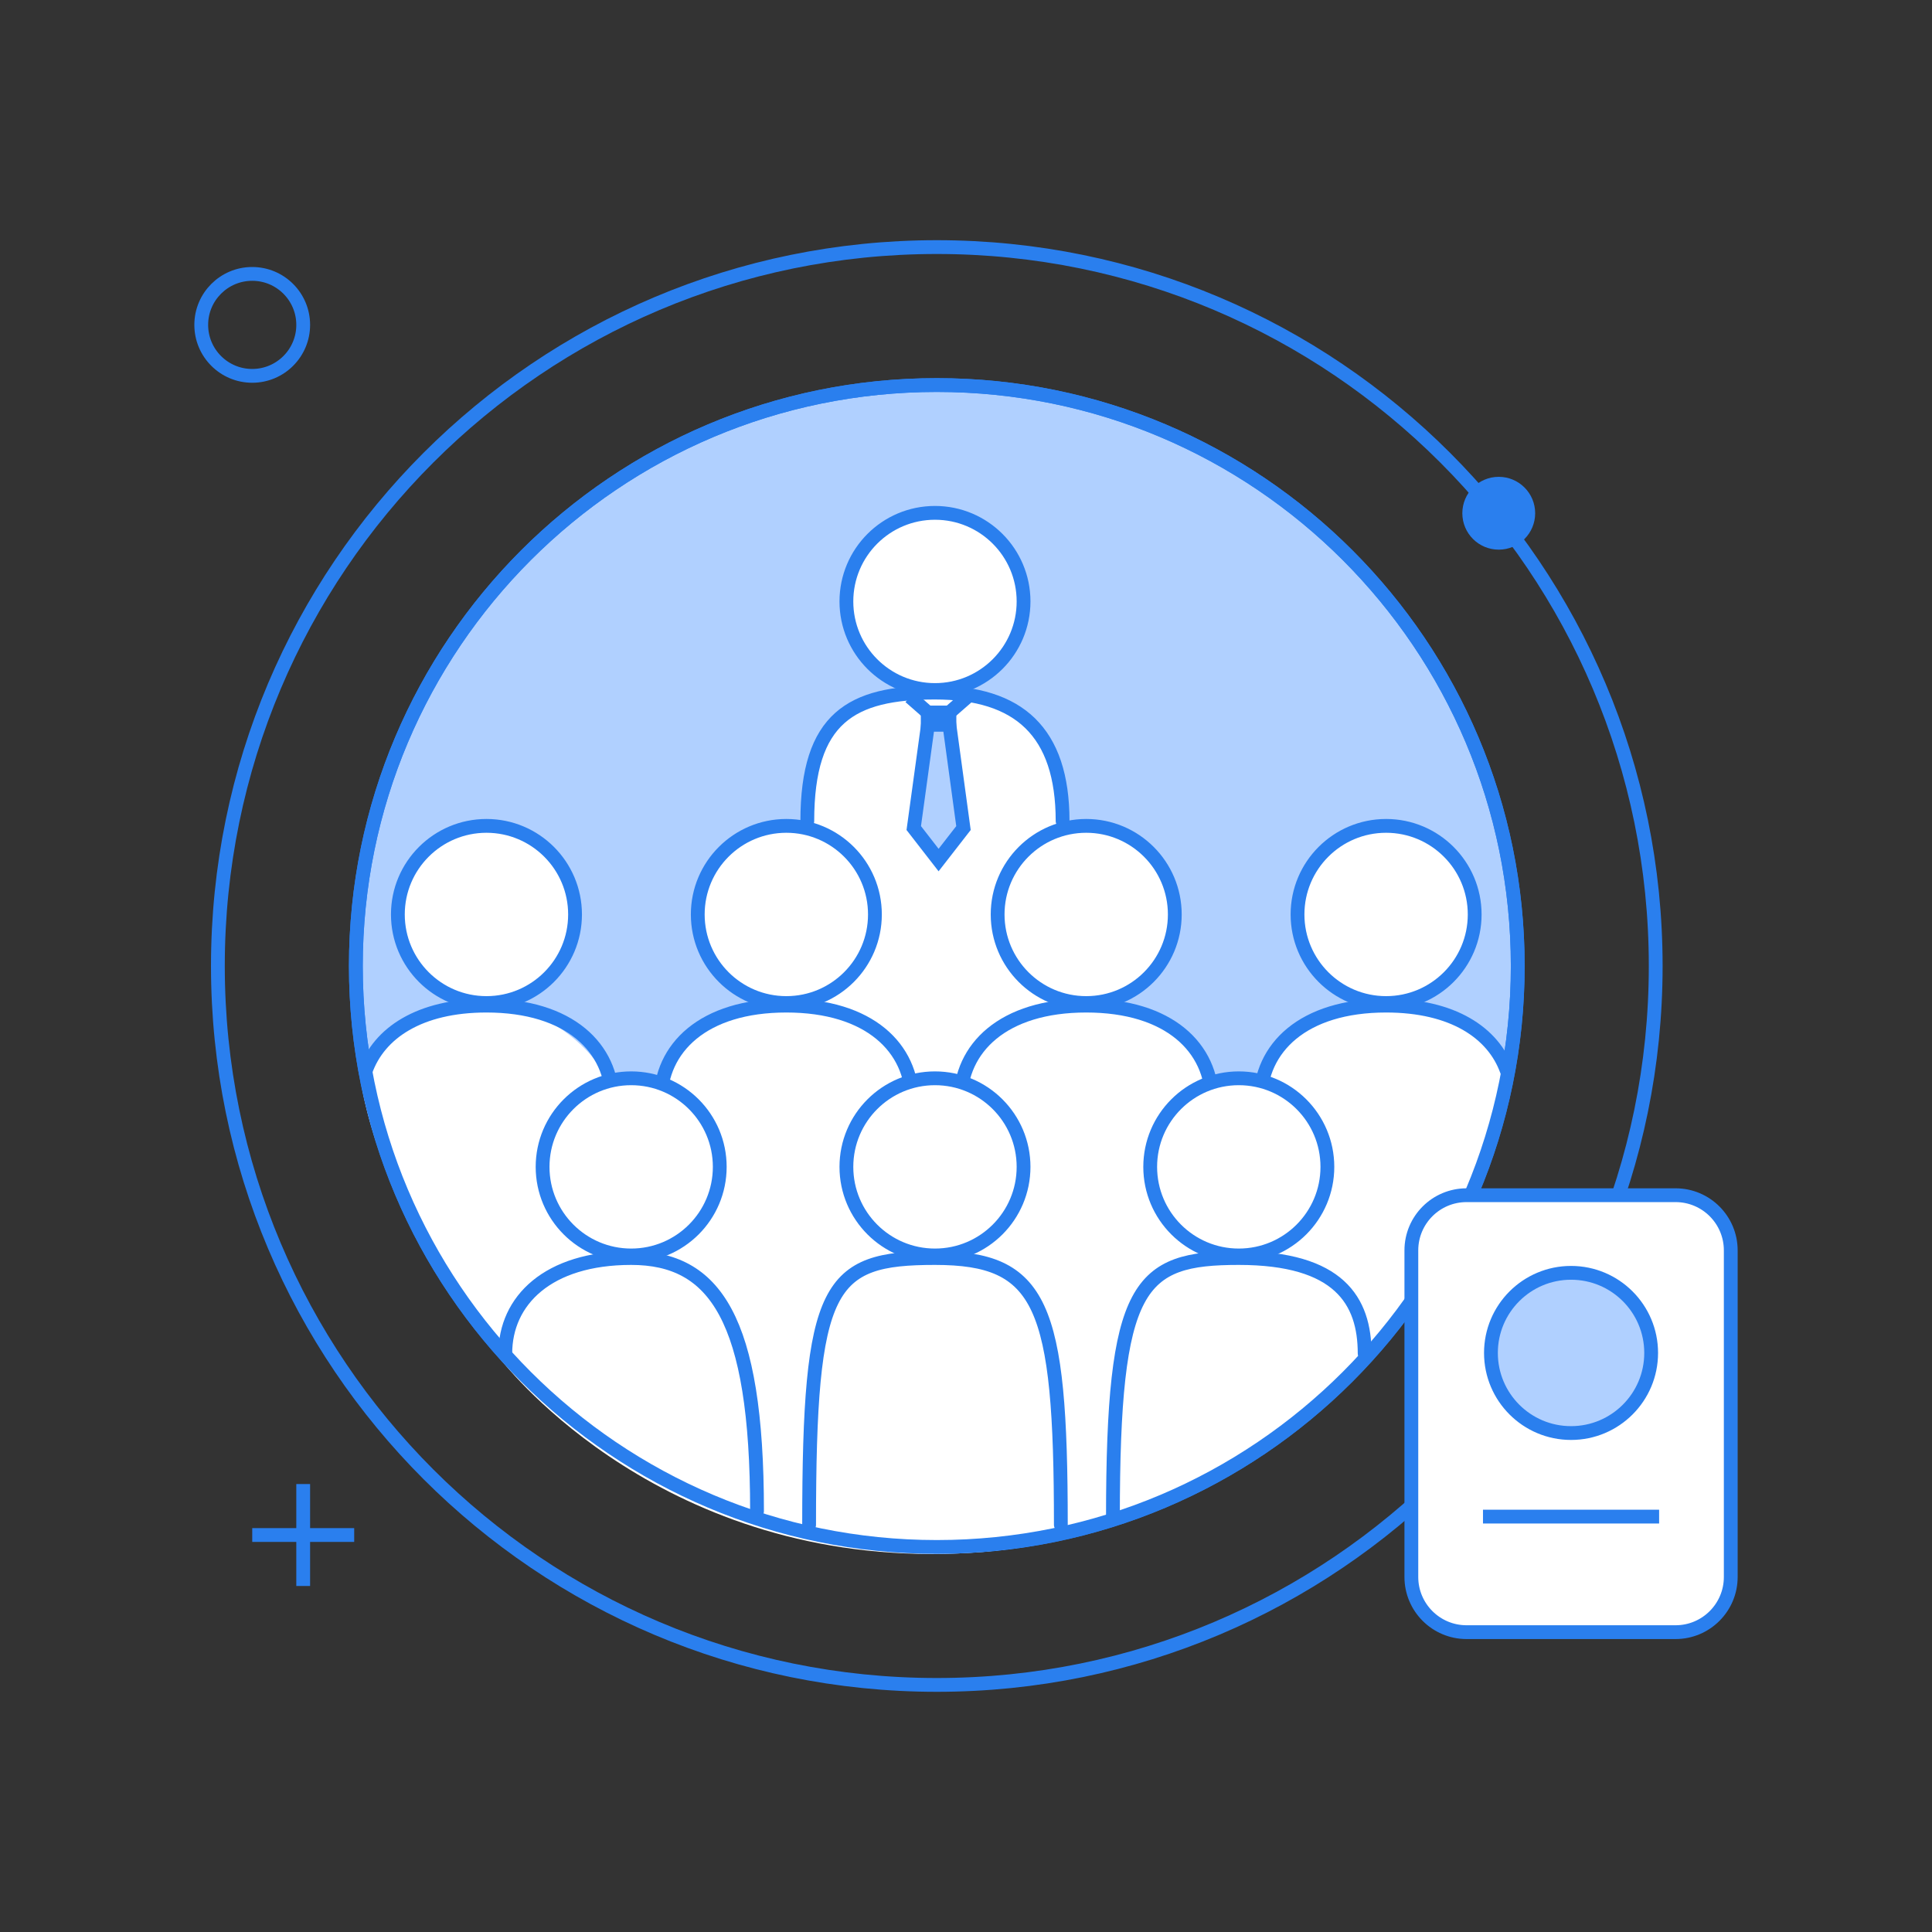
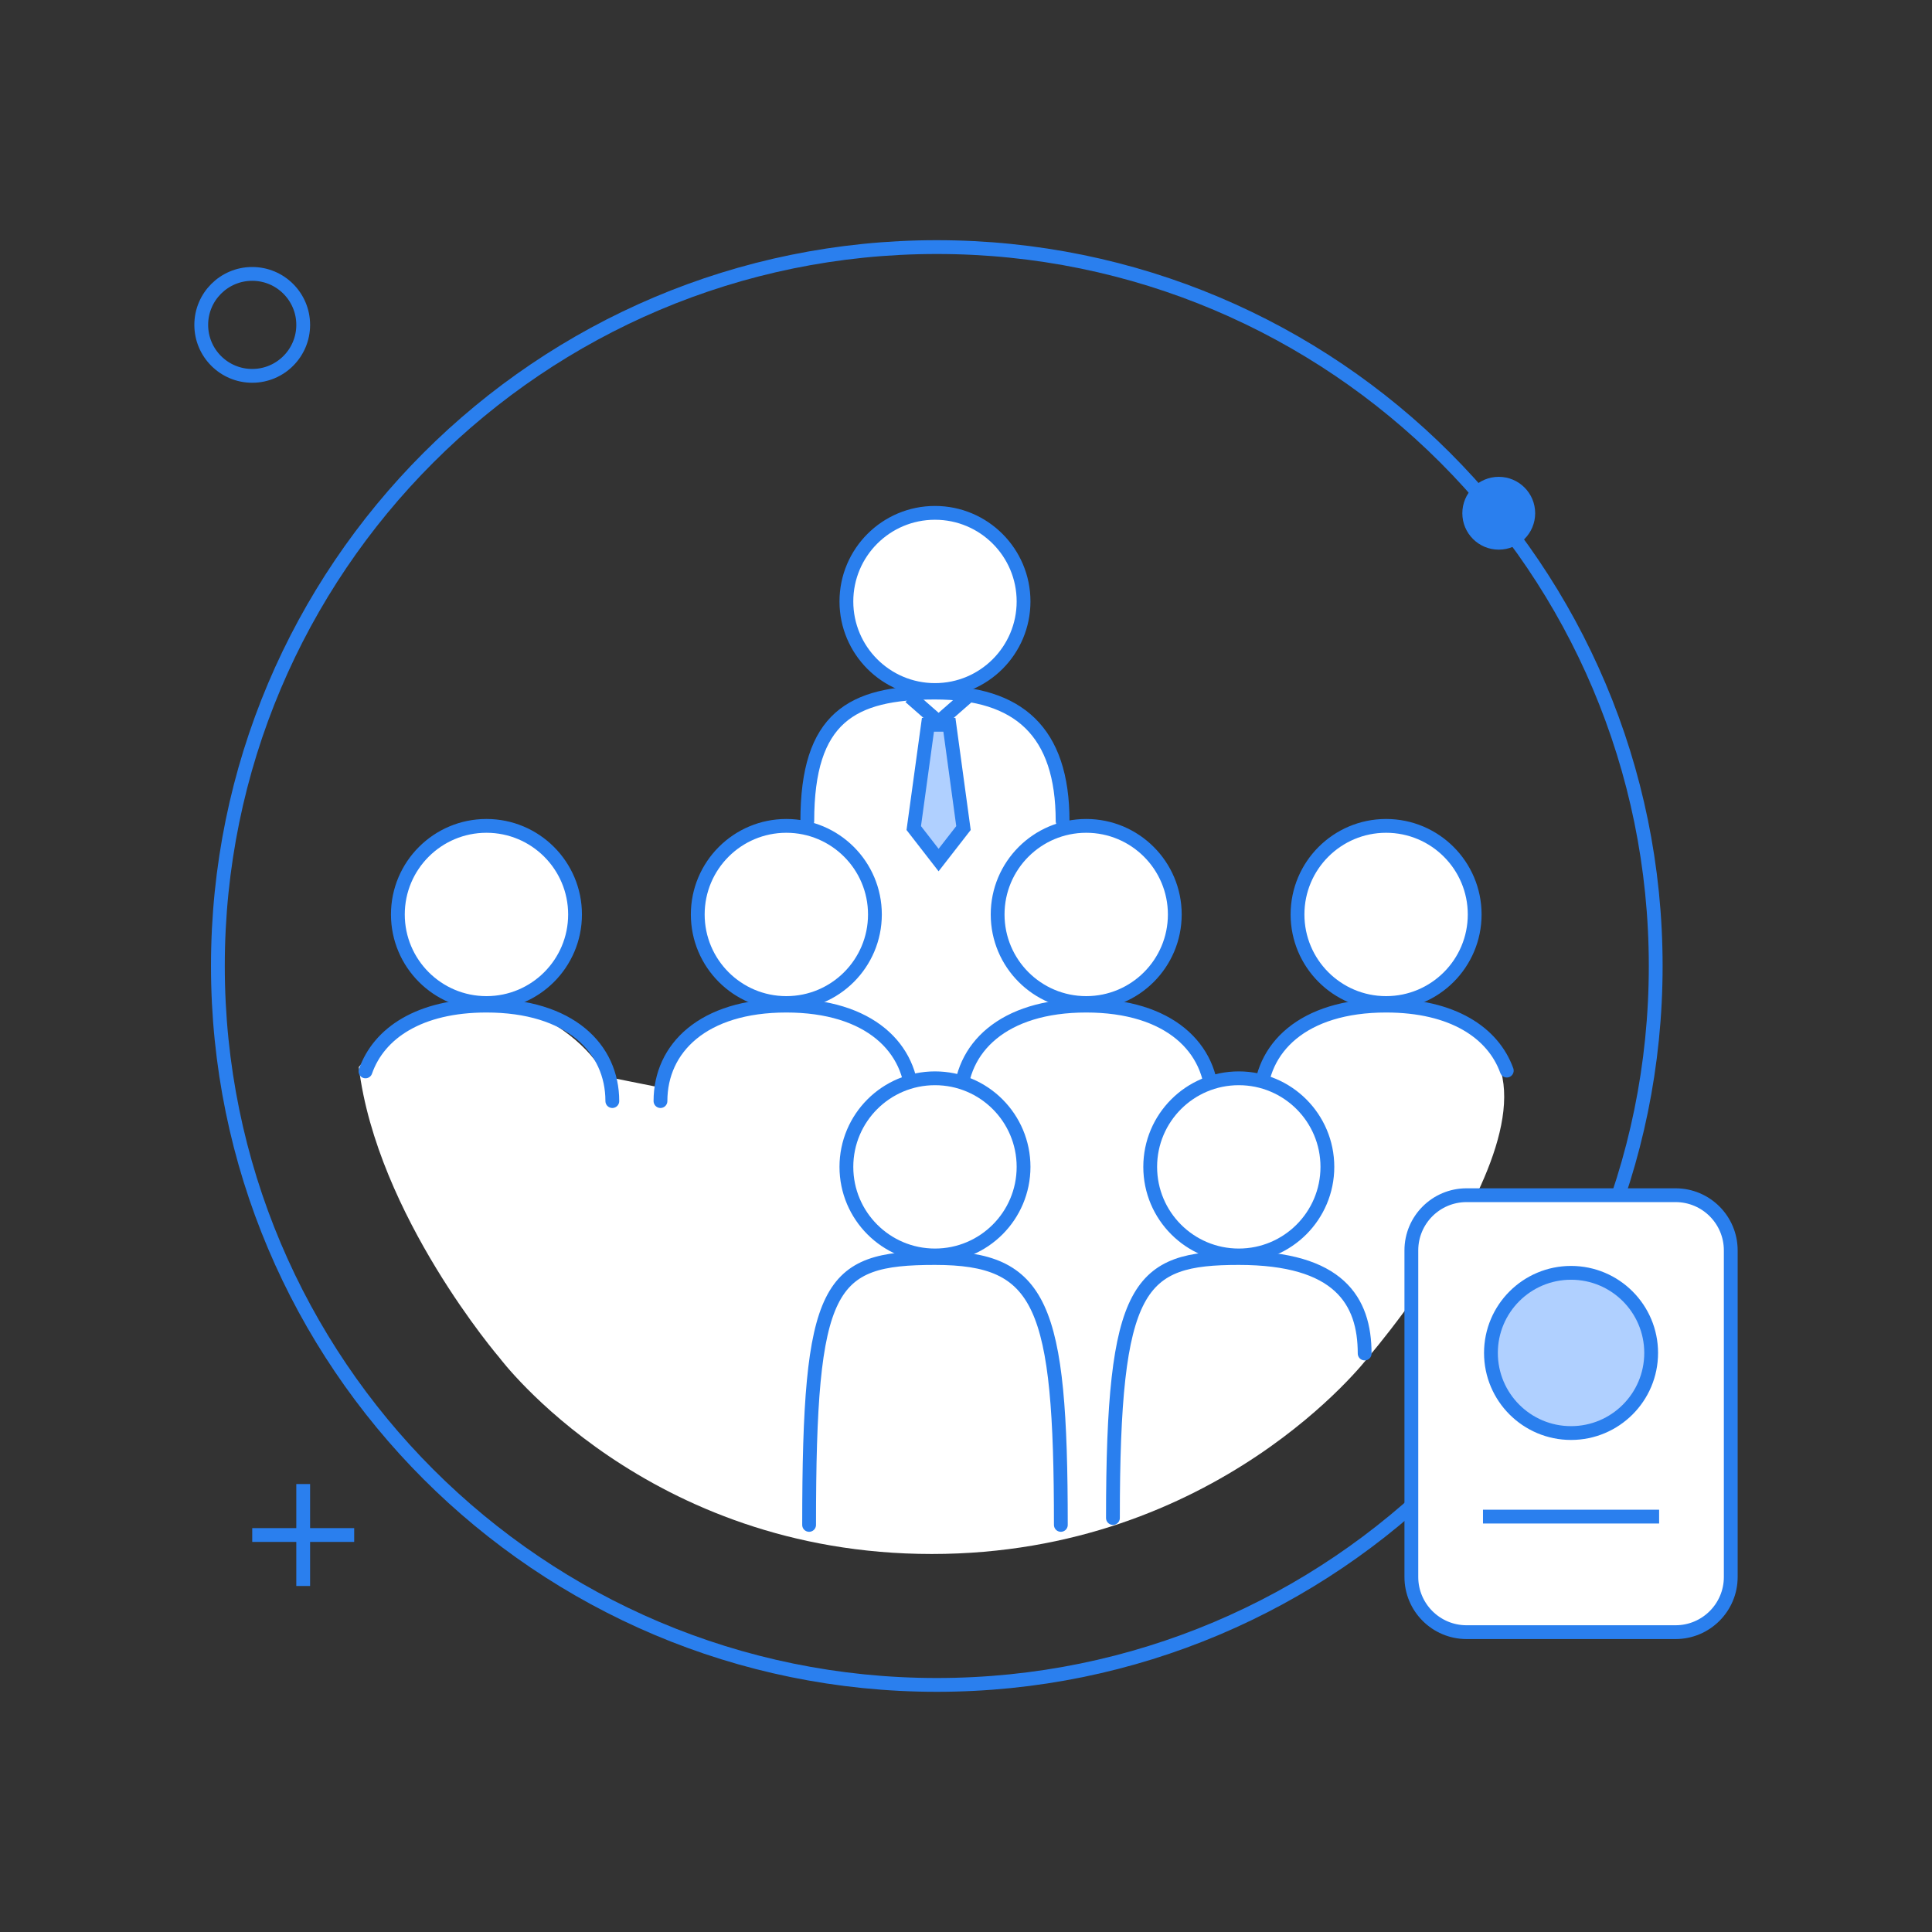
<svg xmlns="http://www.w3.org/2000/svg" width="140" height="140" viewBox="0 0 140 140" fill="none">
  <rect x="0" y="0" width="140" height="140" fill="#333333" stroke="none" />
-   <path d="M67.884 112.098C91.134 112.098 109.982 93.25 109.982 70C109.982 46.75 91.134 27.902 67.884 27.902C44.634 27.902 25.786 46.75 25.786 70C25.786 93.25 44.634 112.098 67.884 112.098Z" fill="#B0D0FF" stroke="#2A7FEE" stroke-miterlimit="10" />
  <path d="M87.82 78.788C86.361 74.543 81.055 72.677 81.055 72.677C81.055 72.677 76.677 63.465 76.677 59.817C76.677 56.169 76.544 50 67.656 50C58.768 50 59.115 54.376 58.171 59.817C57.124 65.849 57.706 72.677 57.706 72.677C57.706 72.677 47.757 72.677 47.757 78.788L43.777 77.992C42.848 75.206 33.694 67.644 26 77.329C27.327 88.074 36.215 98.413 36.215 98.413C36.215 98.413 46.828 112.608 67.523 112.608C88.219 112.608 99.097 98.413 99.097 98.413C99.097 98.413 118.2 76.267 103.342 73.481C91.888 71.334 91.137 78.788 91.137 78.788H87.82Z" fill="white" />
  <path d="M74.171 43.583C74.171 47.128 71.297 50.002 67.752 50.002C64.207 50.002 61.333 47.128 61.333 43.583C61.333 40.037 64.207 37.163 67.752 37.163C71.297 37.163 74.171 40.037 74.171 43.583Z" fill="white" stroke="#2A7FEE" />
  <path d="M77 59.5C77 53 73.806 50.187 67.752 50.187C61.698 50.187 58.5 52 58.5 59.5" stroke="#2A7FEE" stroke-linecap="round" />
  <path d="M70.087 50.502L68.014 52.317L65.943 50.502" stroke="#2A7FEE" stroke-miterlimit="10" />
-   <path d="M68.8 51.63H67.226V52.519H68.8V51.63Z" fill="#B0D0FF" stroke="#2A7FEE" stroke-miterlimit="10" />
  <path d="M69.817 60.004L68.797 52.522H67.242L66.214 60.004L68.014 62.323L69.817 60.004Z" fill="#B0D0FF" stroke="#2A7FEE" stroke-miterlimit="10" />
  <path d="M106.861 66.265C106.861 69.81 103.987 72.684 100.442 72.684C96.897 72.684 94.023 69.81 94.023 66.265C94.023 62.72 96.897 59.846 100.442 59.846C103.987 59.846 106.861 62.72 106.861 66.265Z" fill="white" stroke="#2A7FEE" />
  <path d="M91.321 79.789C91.321 75.967 94.388 72.87 100.442 72.87C105.273 72.87 108.201 74.842 109.187 77.581" stroke="#2A7FEE" stroke-linecap="round" />
  <path d="M85.13 66.265C85.13 69.81 82.257 72.684 78.711 72.684C75.166 72.684 72.292 69.81 72.292 66.265C72.292 62.72 75.166 59.846 78.711 59.846C82.257 59.846 85.13 62.72 85.13 66.265Z" fill="white" stroke="#2A7FEE" />
  <path d="M87.832 79.789C87.832 75.967 84.765 72.87 78.711 72.87C72.657 72.87 69.59 75.967 69.59 79.789" stroke="#2A7FEE" stroke-linecap="round" />
  <path d="M63.4 66.265C63.4 69.81 60.526 72.684 56.981 72.684C53.436 72.684 50.562 69.81 50.562 66.265C50.562 62.72 53.436 59.846 56.981 59.846C60.526 59.846 63.4 62.72 63.4 66.265Z" fill="white" stroke="#2A7FEE" />
  <path d="M66.101 79.789C66.101 75.967 63.035 72.87 56.981 72.87C50.926 72.87 47.86 75.967 47.86 79.789" stroke="#2A7FEE" stroke-linecap="round" />
  <path d="M41.67 66.265C41.67 69.81 38.796 72.684 35.251 72.684C31.706 72.684 28.831 69.81 28.831 66.265C28.831 62.72 31.706 59.846 35.251 59.846C38.796 59.846 41.67 62.72 41.67 66.265Z" fill="white" stroke="#2A7FEE" />
  <path d="M44.371 79.789C44.371 75.967 41.304 72.87 35.25 72.87C30.386 72.87 27.45 74.87 26.484 77.638" stroke="#2A7FEE" stroke-linecap="round" />
  <path d="M96.187 84.556C96.187 88.101 93.313 90.975 89.767 90.975C86.222 90.975 83.348 88.101 83.348 84.556C83.348 81.011 86.222 78.137 89.767 78.137C93.313 78.137 96.187 81.011 96.187 84.556Z" fill="white" stroke="#2A7FEE" />
  <path d="M98.888 98.08C98.888 94.259 97.035 91.161 89.767 91.161C82.5 91.161 80.647 93 80.647 110" stroke="#2A7FEE" stroke-linecap="round" />
-   <path d="M52.156 84.556C52.156 88.101 49.282 90.975 45.737 90.975C42.192 90.975 39.318 88.101 39.318 84.556C39.318 81.011 42.192 78.137 45.737 78.137C49.282 78.137 52.156 81.011 52.156 84.556Z" fill="white" stroke="#2A7FEE" />
-   <path d="M54.857 109.5C54.857 95.5 51.791 91.161 45.737 91.161C39.682 91.161 36.616 94.258 36.616 98.08" stroke="#2A7FEE" stroke-linecap="round" />
  <path d="M74.171 84.556C74.171 88.101 71.298 90.975 67.752 90.975C64.207 90.975 61.333 88.101 61.333 84.556C61.333 81.011 64.207 78.137 67.752 78.137C71.298 78.137 74.171 81.011 74.171 84.556Z" fill="white" stroke="#2A7FEE" />
  <path d="M76.873 110.5C76.873 94.5 75.504 91.161 67.752 91.161C60 91.161 58.631 93 58.631 110.5" stroke="#2A7FEE" stroke-linecap="round" />
-   <path d="M67.884 112.098C91.134 112.098 109.982 93.25 109.982 70C109.982 46.75 91.134 27.902 67.884 27.902C44.634 27.902 25.786 46.75 25.786 70C25.786 93.25 44.634 112.098 67.884 112.098Z" stroke="#2A7FEE" stroke-miterlimit="10" />
  <path d="M67.884 122.095C96.655 122.095 119.979 98.771 119.979 70C119.979 41.229 96.655 17.905 67.884 17.905C39.113 17.905 15.789 41.229 15.789 70C15.789 98.771 39.113 122.095 67.884 122.095Z" stroke="#2A7FEE" stroke-miterlimit="10" />
  <path d="M108.605 39.83C110.062 39.83 111.244 38.649 111.244 37.191C111.244 35.734 110.062 34.553 108.605 34.553C107.147 34.553 105.966 35.734 105.966 37.191C105.966 38.649 107.147 39.83 108.605 39.83Z" fill="#2A7FEE" />
  <path d="M18.277 27.236C20.317 27.236 21.971 25.582 21.971 23.542C21.971 21.502 20.317 19.848 18.277 19.848C16.237 19.848 14.583 21.502 14.583 23.542C14.583 25.582 16.237 27.236 18.277 27.236Z" stroke="#2A7FEE" stroke-miterlimit="10" />
  <path d="M21.971 107.539V114.927" stroke="#2A7FEE" stroke-miterlimit="10" />
  <path d="M18.278 111.233H25.666" stroke="#2A7FEE" stroke-miterlimit="10" />
  <path d="M121.417 86.609H106.272C104.063 86.609 102.272 88.399 102.272 90.609V114.272C102.272 116.481 104.063 118.272 106.272 118.272H121.417C123.626 118.272 125.417 116.481 125.417 114.272V90.609C125.417 88.399 123.626 86.609 121.417 86.609Z" fill="white" stroke="#2A7FEE" stroke-miterlimit="10" />
  <path d="M113.844 103.844C117.05 103.844 119.649 101.245 119.649 98.039C119.649 94.833 117.05 92.234 113.844 92.234C110.638 92.234 108.039 94.833 108.039 98.039C108.039 101.245 110.638 103.844 113.844 103.844Z" fill="#B0D0FF" stroke="#2A7FEE" stroke-miterlimit="10" />
  <path d="M107.463 109.899H120.226" stroke="#2A7FEE" stroke-miterlimit="10" />
</svg>